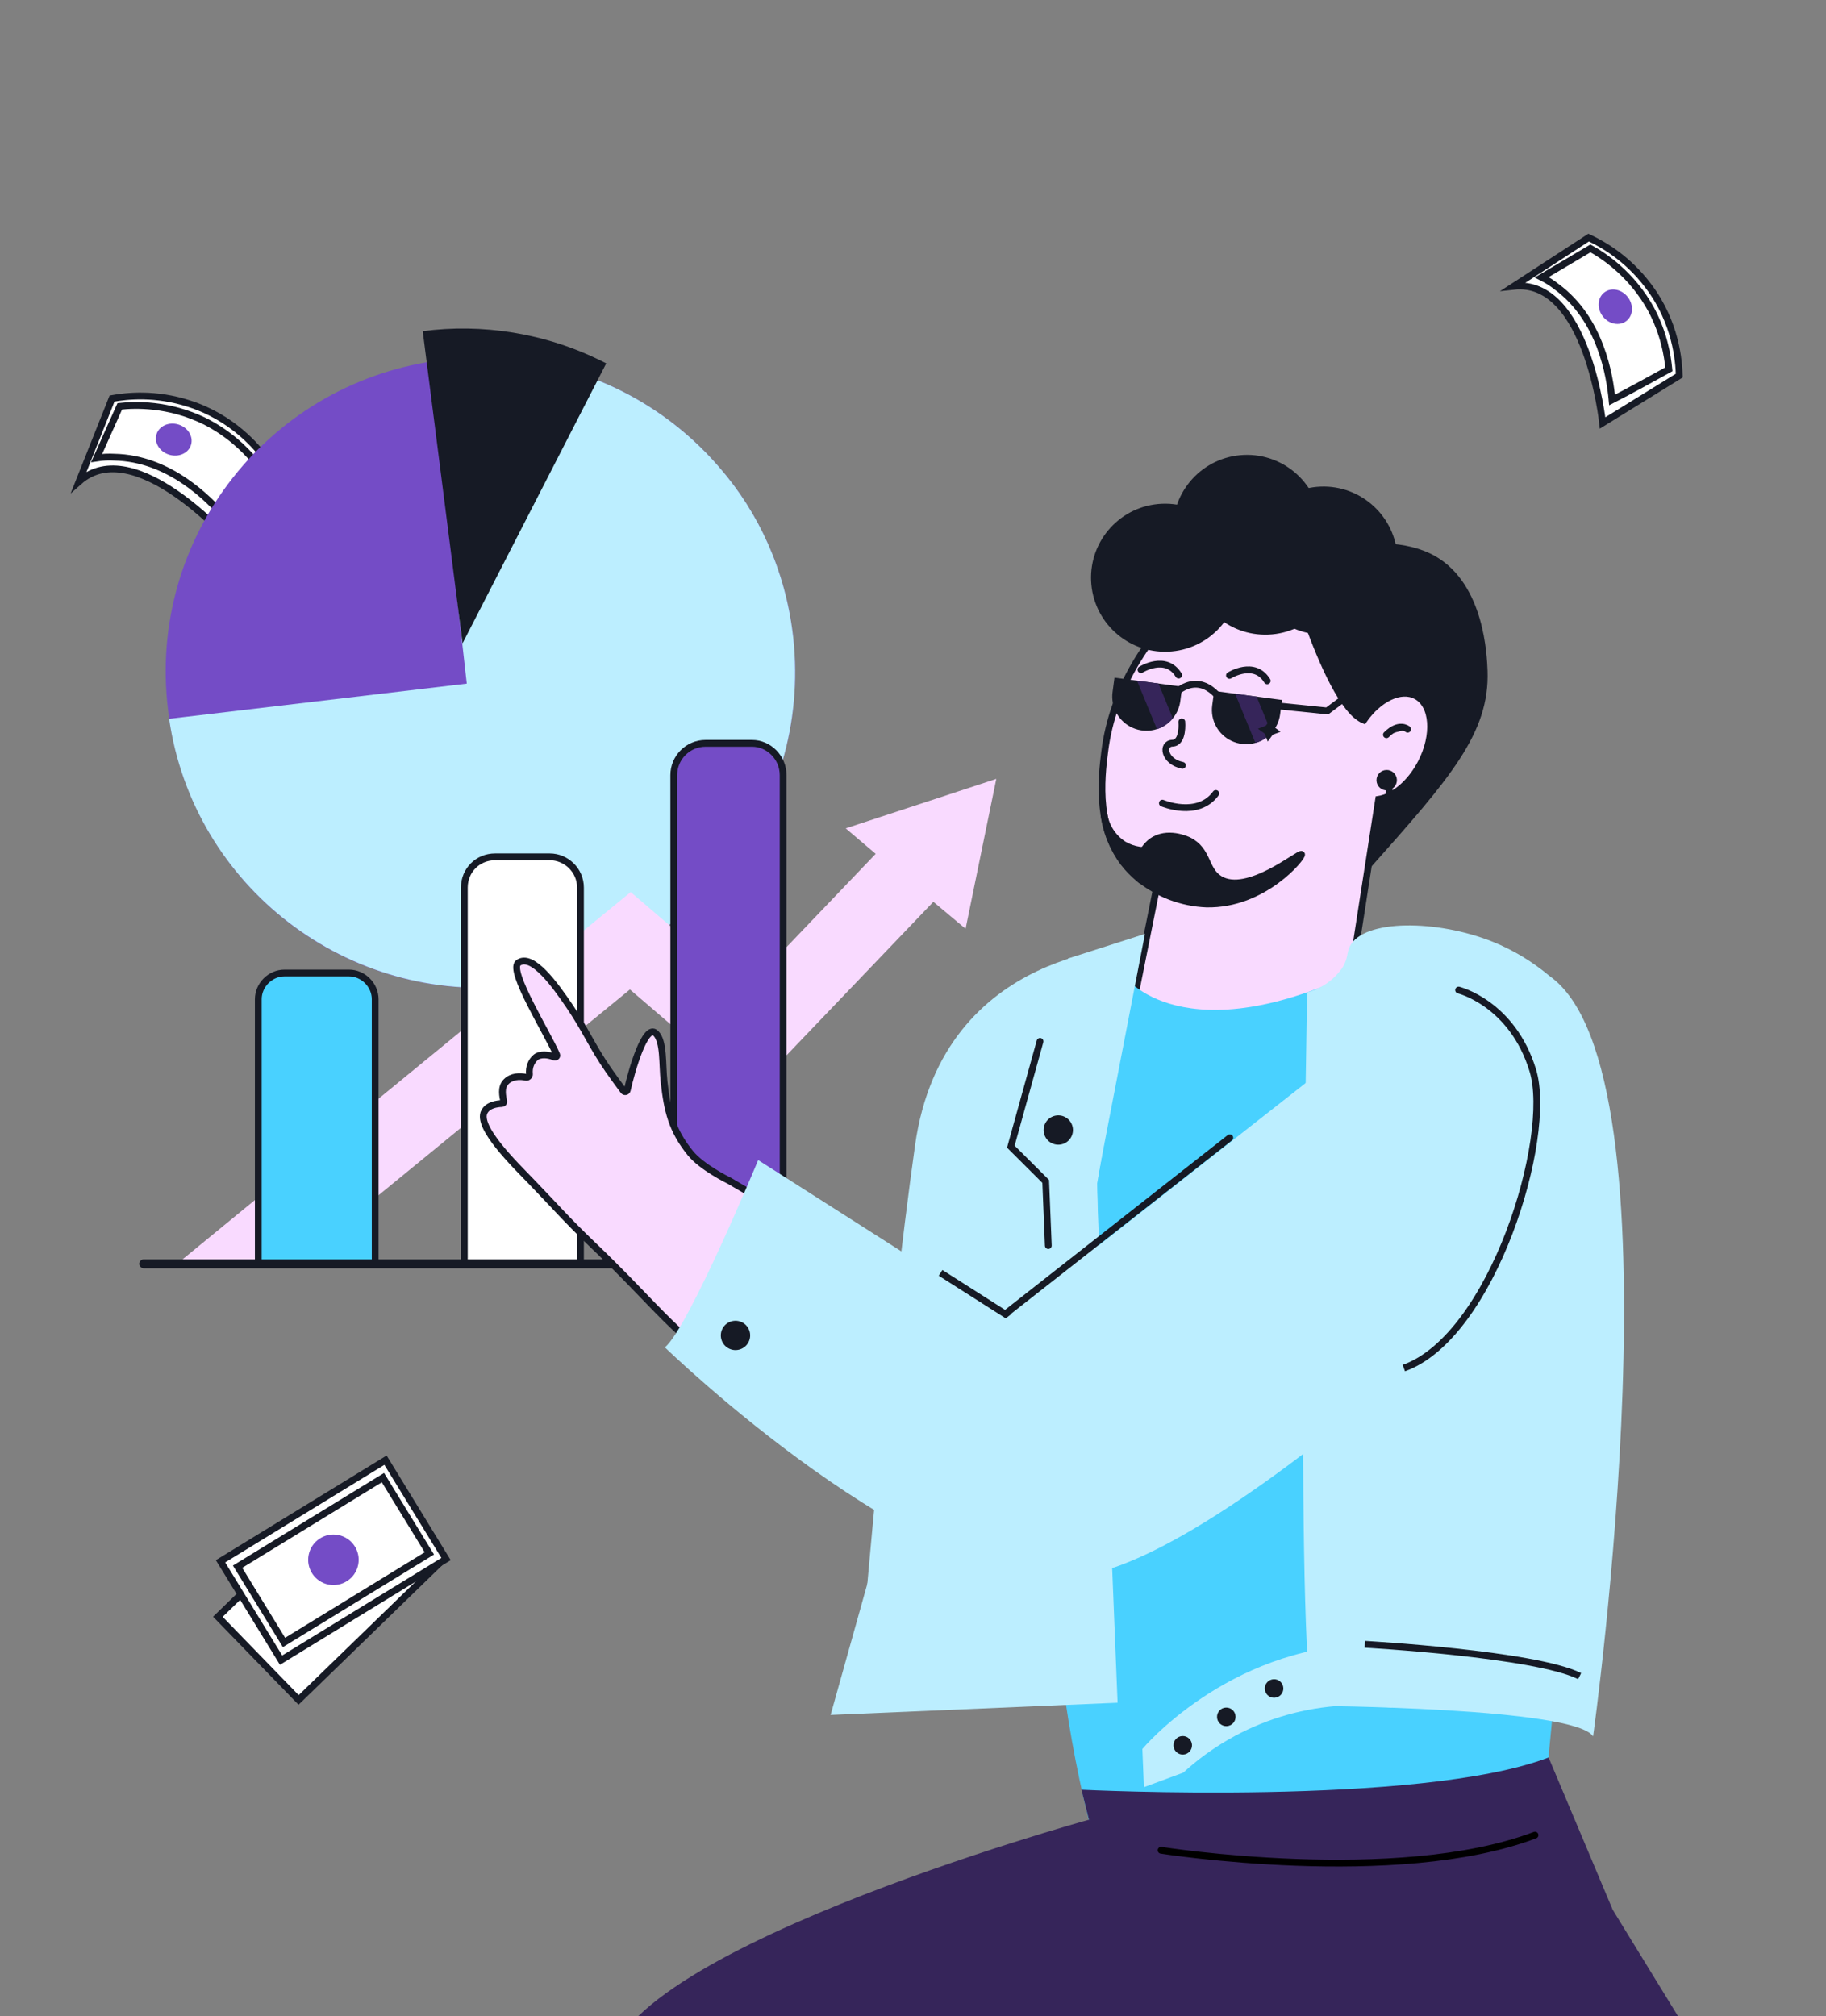
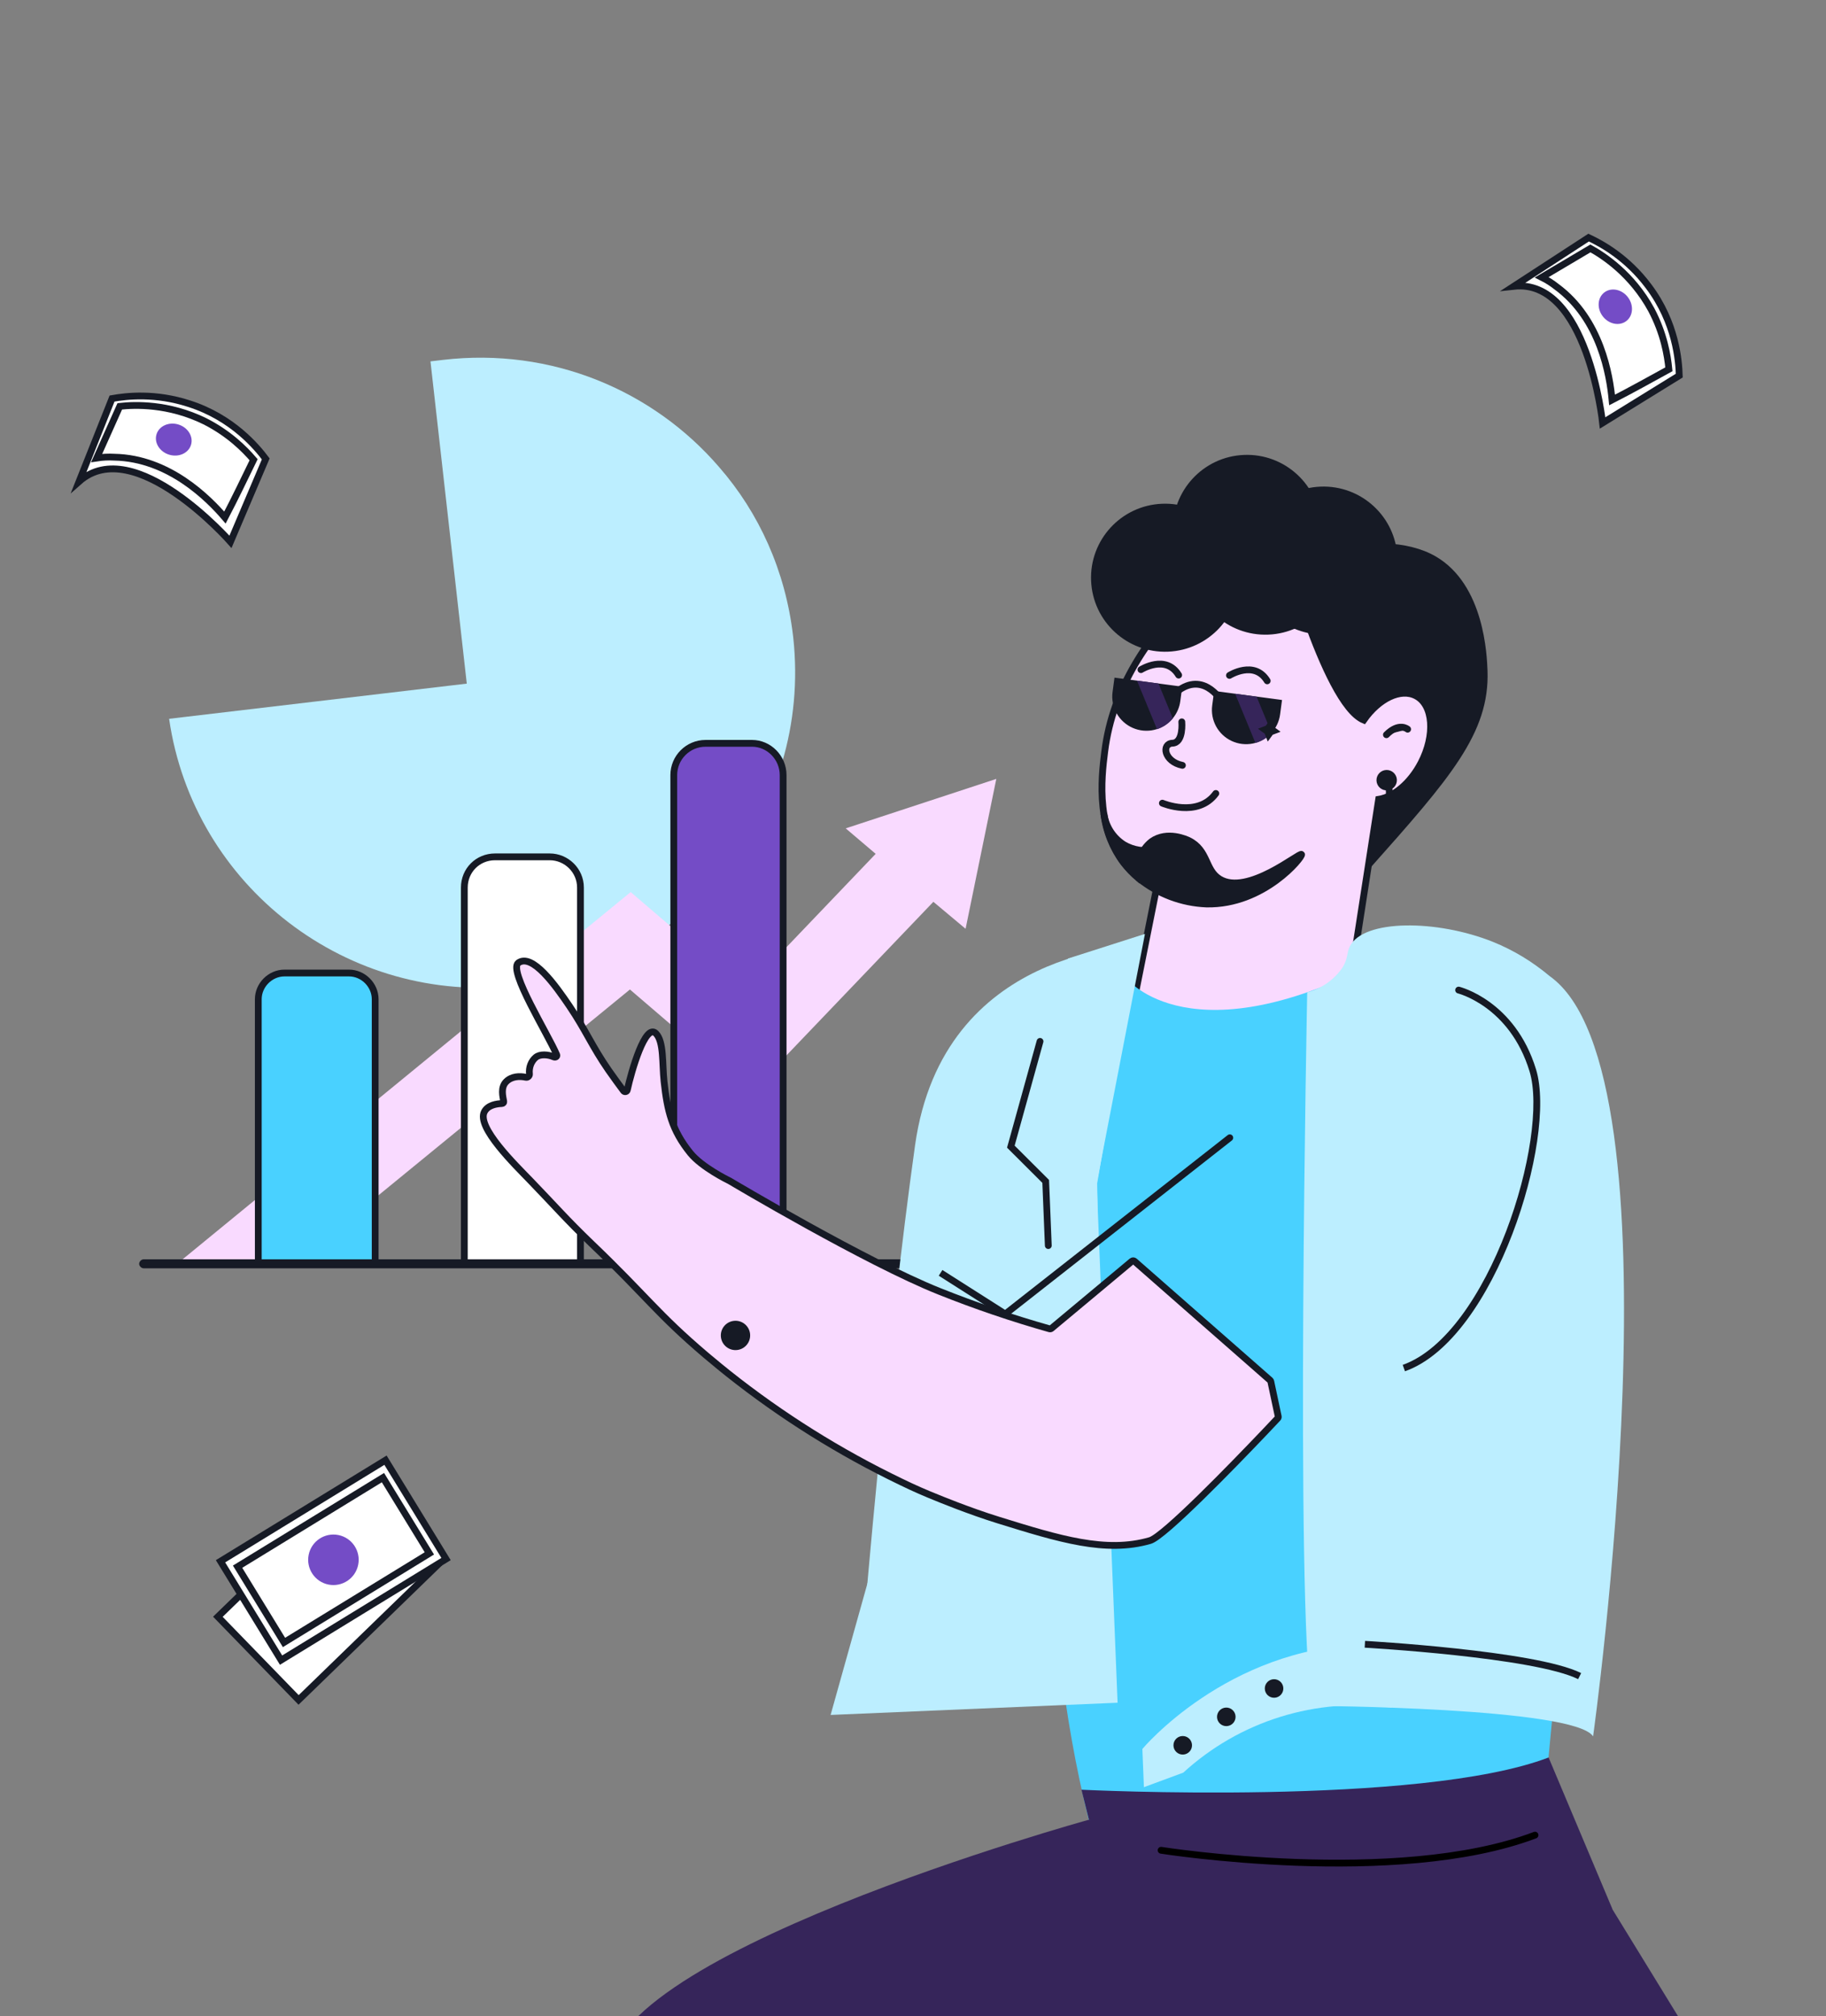
<svg xmlns="http://www.w3.org/2000/svg" width="538" height="594" viewBox="0 0 538 594" fill="none">
  <rect x="0" y="0" width="538" height="594" fill="#808080" stroke="none" />
  <g clip-path="url(#clip0_936_2574)">
    <path d="M33.011 117.42C37.34 116.638 45.794 115.705 55.727 118.935C68.559 123.043 75.731 131.805 78.295 135.2C74.795 143.371 71.405 151.464 67.905 159.635C67.905 159.635 39.59 127.415 23.286 141.873L33.011 117.42Z" fill="white" stroke="#161A25" stroke-width="2" stroke-miterlimit="10" stroke-linecap="round" />
    <path d="M74.725 135.446C72.022 132.313 67.471 127.719 60.367 124.116C49.641 118.844 39.66 119.229 35.286 119.718L28.479 134.947C30.241 134.677 31.971 134.593 33.67 134.694C49.827 134.987 61.586 147.015 66.272 152.49C69.249 146.805 71.933 141.164 74.725 135.446Z" fill="white" stroke="#161A25" stroke-width="2" stroke-miterlimit="10" stroke-linecap="round" />
    <path d="M49.839 133.96C47.031 133.104 45.363 130.418 46.112 127.961C46.862 125.504 49.746 124.207 52.554 125.063C55.361 125.92 57.03 128.606 56.281 131.063C55.531 133.52 52.647 134.817 49.839 133.96Z" fill="#744CC6" />
-     <path d="M152.474 290.376C101.551 296.393 55.54 260.113 49.524 209.201C43.221 158.061 79.766 112.027 130.69 106.01C162.581 102.242 192.528 115.129 211.875 137.612C223.637 151.083 231.391 168.157 233.64 187.185L233.731 187.957C239.202 238.673 203.14 284.389 152.474 290.376Z" fill="#744CC6" />
    <path d="M152.474 290.376C102.58 296.271 56.977 261.247 49.828 211.772L137.529 201.409L126.832 106.466C128.118 106.314 129.404 106.162 130.432 106.04C162.581 102.242 192.528 115.129 211.875 137.612C223.637 151.083 231.391 168.157 233.64 187.185L233.731 187.957C239.202 238.673 203.14 284.389 152.474 290.376Z" fill="#BCEEFF" />
-     <path d="M178.617 107.06L136.284 189.534L124.55 97.569C141.928 95.289 160.569 97.991 177.691 106.595L178.617 107.06Z" fill="#161A25" />
    <path d="M293.545 229.48L249.173 244.053L258.004 251.56L219.592 291.746L185.816 262.821L51.376 373.001H52.7H86.035L185.596 291.525L221.137 321.996L275.002 265.692L284.494 273.641L293.545 229.48Z" fill="#F9DAFF" />
    <path d="M171.024 261.497V372.56H136.807V261.497C136.807 256.419 140.781 252.444 145.858 252.444H161.973C166.83 252.444 171.024 256.419 171.024 261.497Z" fill="white" stroke="#161A25" stroke-width="2" stroke-miterlimit="10" />
    <path d="M230.734 228.378V371.561H198.517V228.378C198.517 223.189 202.705 219 207.893 219H221.58C226.532 219 230.734 223.175 230.734 228.378Z" fill="#744CC6" stroke="#161A25" stroke-width="2" />
    <path d="M110.318 372.56H76.101V294.396C76.101 290.201 79.633 286.668 83.827 286.668H102.812C107.006 286.668 110.539 290.201 110.539 294.396V372.56H110.318Z" fill="#49D1FF" stroke="#161A25" stroke-width="2" stroke-miterlimit="10" stroke-linecap="round" />
    <path d="M267.054 371.017H42.325C41.662 371.017 41 371.68 41 372.342C41 373.004 41.662 373.667 42.325 373.667H267.054C267.717 373.667 268.379 373.004 268.379 372.342C268.379 371.68 267.717 371.017 267.054 371.017Z" fill="#161A25" />
    <path d="M320.833 536.125C320.833 536.125 172.364 577.082 179.692 612.312C187.02 647.543 245.841 733.285 245.841 733.285L342.879 723.777L302.779 640.289L387.901 606.224L491.298 758.179L564.003 707.418L456.005 531.451L320.833 536.125Z" fill="#36255A" />
    <path d="M463.406 444.278C459.44 483.628 456.474 515.275 454.69 534.146L320.768 536.128C304.868 472.07 312.418 424.194 296.516 360.116C302.37 355.893 284.794 335.37 290.69 330.93C311.376 315.376 330.891 299.741 349.233 284.024C349.233 284.024 371.453 289.921 390.235 279.598C392.079 279.369 394.601 279.081 397.632 278.788C399.324 278.617 401.171 278.449 403.173 278.286C408.515 277.853 413.504 277.45 418.281 277.179C438.681 276.276 449.945 282.075 456.404 287.467C478.904 306.003 473.559 343.354 463.406 444.278Z" fill="#49D1FF" />
    <path d="M320.83 536.125L323.797 560.565L456.963 555.169L456.002 531.451L320.83 536.125Z" fill="#36255A" />
    <path d="M389.075 260.122C389.844 261.249 390.964 262.089 392.261 262.511C396.382 263.58 400.931 258.808 403.562 255.874C427.2 229.306 438.927 216.025 438.274 197.608C438.097 193.244 437.387 172.296 423.007 163.934C406.586 154.389 372.002 163.19 370.239 182.57C369 196.615 389.075 260.122 389.075 260.122Z" fill="#161A25" />
    <path d="M325.477 221.515C324.521 229.169 322.497 245.563 333.23 256.543C335.397 258.764 337.914 260.614 340.681 262.018L331.47 308.037C338.45 317.398 348.764 323.715 360.274 325.678C371.785 327.642 383.61 325.102 393.299 318.585L406.198 235.498C410.633 234.793 415.537 230.779 418.662 224.798C422.963 216.576 422.324 207.658 417.181 205.009C412.683 202.658 406.23 205.808 401.807 212.151C390.055 207.267 376.956 156.575 376.956 156.575C368.854 160.935 330.207 183.092 325.477 221.515Z" fill="#F9DAFF" stroke="#161A25" stroke-width="2" stroke-miterlimit="10" stroke-linecap="round" />
    <path d="M414.735 214.841C414.735 214.841 412.239 212.702 408.483 216.469Z" fill="#161A25" />
    <path d="M414.735 214.841C414.735 214.841 412.239 212.702 408.483 216.469" stroke="#161A25" stroke-width="2" stroke-miterlimit="10" stroke-linecap="round" />
    <path d="M383.483 251.729C383.927 252.391 372.457 266.681 355.482 266.334C348.193 266.046 341.195 263.397 335.544 258.785C335.069 256.801 335.173 254.723 335.842 252.796C336.511 250.869 337.718 249.174 339.32 247.911C343.945 244.635 349.741 247.397 350.245 247.639C356.03 250.494 354.967 256.283 359.34 258.979C367.562 264.037 382.988 250.962 383.483 251.729Z" fill="#161A25" stroke="#161A25" stroke-width="2" stroke-miterlimit="10" />
    <path d="M348.198 212.669C348.198 212.669 348.772 218.824 345.456 218.959C342.141 219.093 342.958 224.389 348.377 225.483" stroke="#161A25" stroke-width="2" stroke-miterlimit="10" stroke-linecap="round" />
    <path d="M342.476 236.628C342.476 236.628 352.892 241.057 358.224 233.766" stroke="#161A25" stroke-width="2" stroke-miterlimit="10" stroke-linecap="round" />
    <path d="M336.159 197.294C336.159 197.294 343.495 192.688 347.268 198.899" stroke="#161A25" stroke-width="2" stroke-miterlimit="10" stroke-linecap="round" />
    <path d="M362.239 198.988C362.239 198.988 369.575 194.381 373.364 200.591" stroke="#161A25" stroke-width="2" stroke-miterlimit="10" stroke-linecap="round" />
    <path d="M363.912 214.336C365.104 214.288 366.032 213.282 365.984 212.089C365.935 210.896 364.929 209.969 363.737 210.017C362.544 210.065 361.616 211.071 361.665 212.264C361.713 213.457 362.719 214.385 363.912 214.336Z" fill="#161A25" />
    <path d="M338.286 209.411C339.479 209.363 340.407 208.357 340.358 207.164C340.31 205.972 339.304 205.044 338.111 205.092C336.919 205.141 335.991 206.147 336.039 207.339C336.087 208.532 337.094 209.46 338.286 209.411Z" fill="#161A25" />
    <path d="M344.146 191.997C356.181 191.509 365.541 181.358 365.054 169.323C364.566 157.289 354.415 147.928 342.38 148.415C330.345 148.903 320.985 159.054 321.472 171.089C321.96 183.124 332.111 192.484 344.146 191.997Z" fill="#161A25" />
    <path d="M368.279 177.611C380.314 177.123 389.675 166.972 389.187 154.937C388.699 142.903 378.548 133.542 366.513 134.029C354.479 134.517 345.118 144.668 345.606 156.703C346.093 168.738 356.244 178.098 368.279 177.611Z" fill="#161A25" />
    <path d="M390.824 186.953C402.858 186.465 412.219 176.314 411.731 164.279C411.244 152.244 401.092 142.884 389.058 143.371C377.023 143.859 367.662 154.01 368.15 166.045C368.638 178.08 378.789 187.44 390.824 186.953Z" fill="#161A25" />
    <path d="M373.71 186.972C385.745 186.484 395.105 176.333 394.618 164.298C394.13 152.263 383.979 142.903 371.944 143.39C359.909 143.878 350.549 154.029 351.036 166.064C351.524 178.099 361.675 187.459 373.71 186.972Z" fill="#161A25" />
    <path d="M325.22 239.597C325.465 241.473 326.117 243.274 327.132 244.871C328.147 246.468 329.499 247.824 331.093 248.843C333.905 250.495 337.242 251.006 340.42 250.273L335.466 258.784C333.812 257.4 332.314 255.839 330.999 254.13C327.835 249.874 325.842 244.863 325.22 239.597V239.597Z" fill="#161A25" stroke="#161A25" stroke-width="2" stroke-miterlimit="10" />
    <path d="M408.644 231.863C409.752 231.818 410.613 230.884 410.569 229.776C410.524 228.669 409.589 227.807 408.482 227.852C407.374 227.897 406.513 228.831 406.558 229.939C406.603 231.046 407.537 231.908 408.644 231.863Z" fill="#161A25" stroke="#161A25" stroke-width="2" stroke-miterlimit="10" />
    <path d="M408.907 230.756C408.907 230.756 410.978 237.268 406.092 237.543" stroke="#161A25" stroke-width="2" stroke-miterlimit="10" stroke-linecap="round" />
    <path d="M332.045 288.383C332.045 288.383 351.085 312.62 407.825 282.223L425.191 329.59L384.967 339.5L327.494 333.889L332.045 288.383Z" fill="#49D1FF" />
    <path d="M309.923 393.08L275.022 379.202" stroke="#161A25" stroke-width="2" stroke-miterlimit="10" stroke-linecap="round" />
    <path d="M155.83 324.516L161.952 329.983" stroke="#161A25" stroke-width="2" stroke-miterlimit="10" stroke-linecap="round" />
    <path d="M161.723 314.452L167.846 319.935" stroke="#161A25" stroke-width="2" stroke-miterlimit="10" stroke-linecap="round" />
    <path d="M385.145 292.361C385.145 292.361 381.592 471.55 386.495 502.569C386.495 502.569 463.902 503.017 469.377 511.569C469.377 511.569 496.821 315.501 456.468 287.509C451.512 283.318 445.921 279.941 439.905 277.506C423.386 270.869 401.741 270.773 397.696 278.83C396.723 280.754 397.274 282.153 395.626 284.939C393.155 288.608 389.427 291.248 385.145 292.361V292.361Z" fill="#BCEEFF" />
    <path d="M335.353 278.775L323.258 348.624L325.375 477.741L254.589 477.74C254.589 477.74 261.363 396.098 269.604 337.437C277.846 278.775 335.353 278.775 335.353 278.775Z" fill="#BCEEFF" />
    <path d="M337.337 275.147L323.125 348.625L329.276 501.655L244.724 505.258L291.29 338.949L314.659 282.404L337.337 275.147Z" fill="#BCEEFF" />
    <path d="M156.345 347.919C163.455 355.281 166.888 359.296 174.273 366.392C190.677 382.096 193.525 386.987 208.029 399.31C211.062 401.874 213.436 403.779 214.51 404.637C230.274 417.163 247.389 427.887 265.536 436.612C269.425 438.512 272.811 439.966 276.023 441.247C276.025 441.248 276.025 441.248 276.027 441.249C276.111 441.284 285.425 445.148 294.209 447.861C312.106 453.41 325.83 457.648 338.823 453.88C342.979 452.672 363.226 431.769 372.286 422.266L376.454 417.861C376.591 417.716 376.648 417.514 376.607 417.319L374.414 406.987C374.386 406.859 374.319 406.744 374.221 406.658L334.273 371.597C334.049 371.401 333.715 371.397 333.486 371.588L323.891 379.606L309.78 391.378C309.627 391.506 309.421 391.55 309.229 391.495C298.232 388.384 287.406 384.7 276.793 380.46C255.238 371.87 215.484 348.218 214.986 347.922C214.97 347.913 214.973 347.915 214.957 347.908C214.472 347.672 206.772 343.891 203.396 339.718C197.943 332.978 196.595 327.235 195.654 318.667C195.083 313.459 195.654 306.874 193.235 304.455C190.141 301.361 186.079 315.421 184.818 321.147C184.704 321.663 184.027 321.813 183.712 321.389C182.61 319.905 180.646 317.238 179.284 315.27C174.38 308.182 172.619 303.568 167.789 296.429C163.671 290.342 156.82 280.724 152.696 283.69C149.711 285.993 161.481 304.708 164.018 310.751C164.237 311.272 163.655 311.612 163.139 311.381C161.496 310.647 159.09 310.483 157.857 311.512C156.525 312.624 155.772 314.485 155.997 316.427C156.06 316.965 155.473 317.513 154.945 317.392C153.117 316.972 150.732 317.092 149.151 318.667C147.406 320.406 148.165 323.085 148.415 324.52C148.472 324.849 148.213 325.117 147.879 325.129C146.37 325.186 143.784 325.535 142.718 327.534C140.299 332.07 151.889 343.29 156.345 347.919Z" fill="#F9DAFF" stroke="#161A25" stroke-width="2" stroke-miterlimit="10" stroke-linecap="round" />
-     <path d="M223.381 341.78C223.381 341.78 202.836 391.332 195.896 396.957C195.896 396.957 271.869 470.65 318.155 464.342C364.441 458.033 466.877 355.671 466.877 355.671L422.186 289.655L296.431 388.343L223.381 341.78Z" fill="#BCEEFF" />
    <path d="M296.183 387.136L295.646 387.979L296.244 388.359L296.8 387.922L296.183 387.136ZM362.956 335.997C363.391 335.656 363.467 335.027 363.126 334.593C362.785 334.159 362.156 334.083 361.722 334.424L362.956 335.997ZM276.588 375.853L295.646 387.979L296.72 386.292L277.661 374.166L276.588 375.853ZM296.8 387.922L362.956 335.997L361.722 334.424L295.566 386.349L296.8 387.922Z" fill="#161A25" />
    <path d="M429.997 290.728C429.461 290.596 428.919 290.924 428.788 291.461C428.656 291.997 428.984 292.538 429.52 292.67L429.997 290.728ZM429.759 291.699C429.52 292.67 429.52 292.67 429.519 292.67C429.519 292.67 429.519 292.67 429.519 292.67C429.519 292.67 429.519 292.67 429.519 292.67C429.52 292.67 429.521 292.67 429.523 292.671C429.528 292.672 429.537 292.674 429.549 292.678C429.573 292.684 429.612 292.695 429.665 292.71C429.771 292.739 429.931 292.787 430.14 292.855C430.559 292.992 431.173 293.211 431.932 293.535C433.452 294.184 435.55 295.252 437.834 296.922C442.392 300.257 447.713 306.004 450.661 315.666L452.574 315.082C449.484 304.954 443.875 298.864 439.014 295.308C436.588 293.534 434.353 292.394 432.718 291.696C431.9 291.346 431.23 291.107 430.76 290.954C430.525 290.877 430.34 290.822 430.211 290.785C430.146 290.767 430.096 290.753 430.06 290.744C430.042 290.739 430.028 290.736 430.017 290.733C430.012 290.732 430.008 290.73 430.004 290.73C430.003 290.729 430.001 290.729 430 290.729C429.999 290.728 429.999 290.728 429.998 290.728C429.998 290.728 429.997 290.728 429.759 291.699ZM450.661 315.666C452.106 320.399 452.143 327.597 450.911 335.974C449.683 344.319 447.213 353.721 443.742 362.803C440.27 371.887 435.809 380.617 430.618 387.635C425.417 394.667 419.547 399.894 413.284 402.119L413.953 404.003C420.747 401.59 426.911 396.011 432.226 388.824C437.552 381.623 442.092 372.722 445.61 363.517C449.129 354.31 451.639 344.767 452.89 336.265C454.136 327.795 454.149 320.243 452.574 315.082L450.661 315.666Z" fill="#161A25" />
    <path d="M336.577 515.282C336.577 515.282 361.355 485.577 402.135 484.435L410.074 503.113C399.055 501.588 387.835 502.513 377.214 505.822C366.593 509.13 356.833 514.741 348.63 522.254L337.033 526.539L336.577 515.282Z" fill="#BCEEFF" />
    <path d="M348.584 516.929C350.091 516.868 351.264 515.596 351.203 514.089C351.142 512.581 349.87 511.409 348.362 511.47C346.855 511.531 345.682 512.802 345.743 514.31C345.804 515.817 347.076 516.99 348.584 516.929Z" fill="#161A25" />
    <path d="M361.419 508.546C362.927 508.485 364.099 507.214 364.038 505.706C363.977 504.199 362.705 503.026 361.198 503.087C359.69 503.148 358.518 504.42 358.579 505.927C358.64 507.435 359.912 508.607 361.419 508.546Z" fill="#161A25" />
    <path d="M375.494 500.189C377.002 500.128 378.174 498.857 378.113 497.349C378.052 495.842 376.781 494.669 375.273 494.73C373.766 494.791 372.593 496.063 372.654 497.57C372.715 499.078 373.987 500.251 375.494 500.189Z" fill="#161A25" />
    <path d="M402.136 484.437C402.136 484.437 452.174 487.245 465.415 493.814" stroke="#161A25" stroke-width="2" stroke-miterlimit="10" />
    <path d="M306.426 306.813L297.828 337.824L308.098 348.066L308.864 366.973" stroke="#161A25" stroke-width="2" stroke-miterlimit="10" stroke-linecap="round" />
-     <path d="M311.983 337.251C314.368 337.155 316.223 335.143 316.126 332.758C316.03 330.373 314.018 328.518 311.633 328.615C309.249 328.712 307.394 330.723 307.49 333.108C307.587 335.493 309.599 337.348 311.983 337.251Z" fill="#161A25" />
    <path d="M216.875 397.762C219.26 397.666 221.115 395.654 221.019 393.269C220.922 390.885 218.91 389.03 216.526 389.126C214.141 389.223 212.286 391.235 212.382 393.619C212.479 396.004 214.491 397.859 216.875 397.762Z" fill="#161A25" />
    <path d="M320.829 536.127L318.633 527.287C318.633 527.287 418.375 532.283 456.266 517.787L475.067 562.44L461.65 562.983L320.829 536.127Z" fill="#36255A" />
    <path d="M342.097 545.125C342.097 545.125 411.527 556.105 452.268 540.661" stroke="black" stroke-width="2" stroke-miterlimit="10" stroke-linecap="round" />
    <path d="M357.727 203.564L357.159 207.824C356.871 209.955 357.272 212.122 358.304 214.009C359.336 215.896 360.945 217.403 362.895 218.31C364.844 219.217 367.033 219.477 369.141 219.051C371.249 218.625 373.166 217.536 374.611 215.943C375.998 214.43 376.887 212.527 377.157 210.492L377.726 206.232L357.727 203.564Z" fill="#161A25" />
    <path d="M328.364 199.646L327.796 203.906C327.509 206.072 327.935 208.272 329.009 210.175C330.082 212.078 331.746 213.58 333.748 214.454C335.751 215.328 337.983 215.527 340.108 215.021C342.234 214.515 344.137 213.332 345.531 211.649C346.738 210.2 347.509 208.439 347.755 206.569L348.323 202.309L328.364 199.646Z" fill="#161A25" />
    <path d="M359.813 206.409C359.813 206.409 354.146 196.921 345.852 204.547" stroke="#161A25" stroke-width="2" stroke-miterlimit="10" stroke-linecap="round" />
    <path d="M363.913 204.389L369.892 218.891C371.727 218.381 373.38 217.361 374.66 215.95L370.236 205.253L363.913 204.389Z" fill="#36255A" />
    <path d="M334.988 200.53L340.891 214.84C342.719 214.244 344.34 213.139 345.561 211.653L341.323 201.375L334.988 200.53Z" fill="#36255A" />
-     <path d="M376.393 207.964L391.041 209.454L397.226 204.832" stroke="#161A25" stroke-width="2" stroke-miterlimit="10" stroke-linecap="round" />
    <path d="M375.299 214.12L374.413 211.819L372.945 213.806L370.633 214.7L372.631 216.159L373.526 218.472L374.985 216.473L377.296 215.589L375.299 214.12Z" fill="#161A25" />
    <path d="M87.978 500.833L64.192 476.329L105.095 436.624L128.881 461.128L87.978 500.833Z" fill="white" stroke="#161A25" stroke-width="2" stroke-miterlimit="10" stroke-linecap="round" />
    <path d="M82.812 489.103L64.971 459.983L113.581 430.202L131.422 459.323L82.812 489.103Z" fill="white" stroke="#161A25" stroke-width="2" stroke-miterlimit="10" stroke-linecap="round" />
    <path d="M83.674 483.9L69.999 461.578L112.83 435.337L126.505 457.659L83.674 483.9Z" fill="white" stroke="#161A25" stroke-width="2" stroke-miterlimit="10" stroke-linecap="round" />
    <path d="M105.535 461.006C104.729 465.036 100.809 467.65 96.779 466.844C92.749 466.038 90.135 462.117 90.942 458.087C91.748 454.057 95.668 451.444 99.698 452.25C103.728 453.056 106.341 456.976 105.535 461.006Z" fill="#744CC6" />
    <path d="M468.058 70C472.045 71.86 479.486 75.98 485.732 84.351C493.837 95.115 494.635 106.409 494.768 110.662C487.193 115.312 479.752 119.963 472.178 124.614C472.178 124.614 467.66 81.959 446 84.351L468.058 70Z" fill="white" stroke="#161A25" stroke-width="2" stroke-miterlimit="10" stroke-linecap="round" />
    <path d="M491.711 108.802C491.313 104.682 490.25 98.304 486.529 91.261C480.815 80.764 472.444 75.316 468.59 73.189L454.239 81.694C455.834 82.491 457.295 83.421 458.624 84.484C471.646 94.052 474.304 110.662 474.968 117.838C480.682 114.914 486.13 111.858 491.711 108.802Z" fill="white" stroke="#161A25" stroke-width="2" stroke-miterlimit="10" stroke-linecap="round" />
    <path d="M472.249 93.221C470.451 90.9 470.64 87.744 472.67 86.17C474.701 84.597 477.804 85.203 479.602 87.523C481.4 89.844 481.212 93.001 479.181 94.574C477.151 96.147 474.047 95.541 472.249 93.221Z" fill="#744CC6" />
  </g>
  <defs>
    <clipPath id="clip0_936_2574">
      <rect width="538" height="594" fill="white" transform="matrix(-1 0 0 1 538 0)" />
    </clipPath>
  </defs>
</svg>